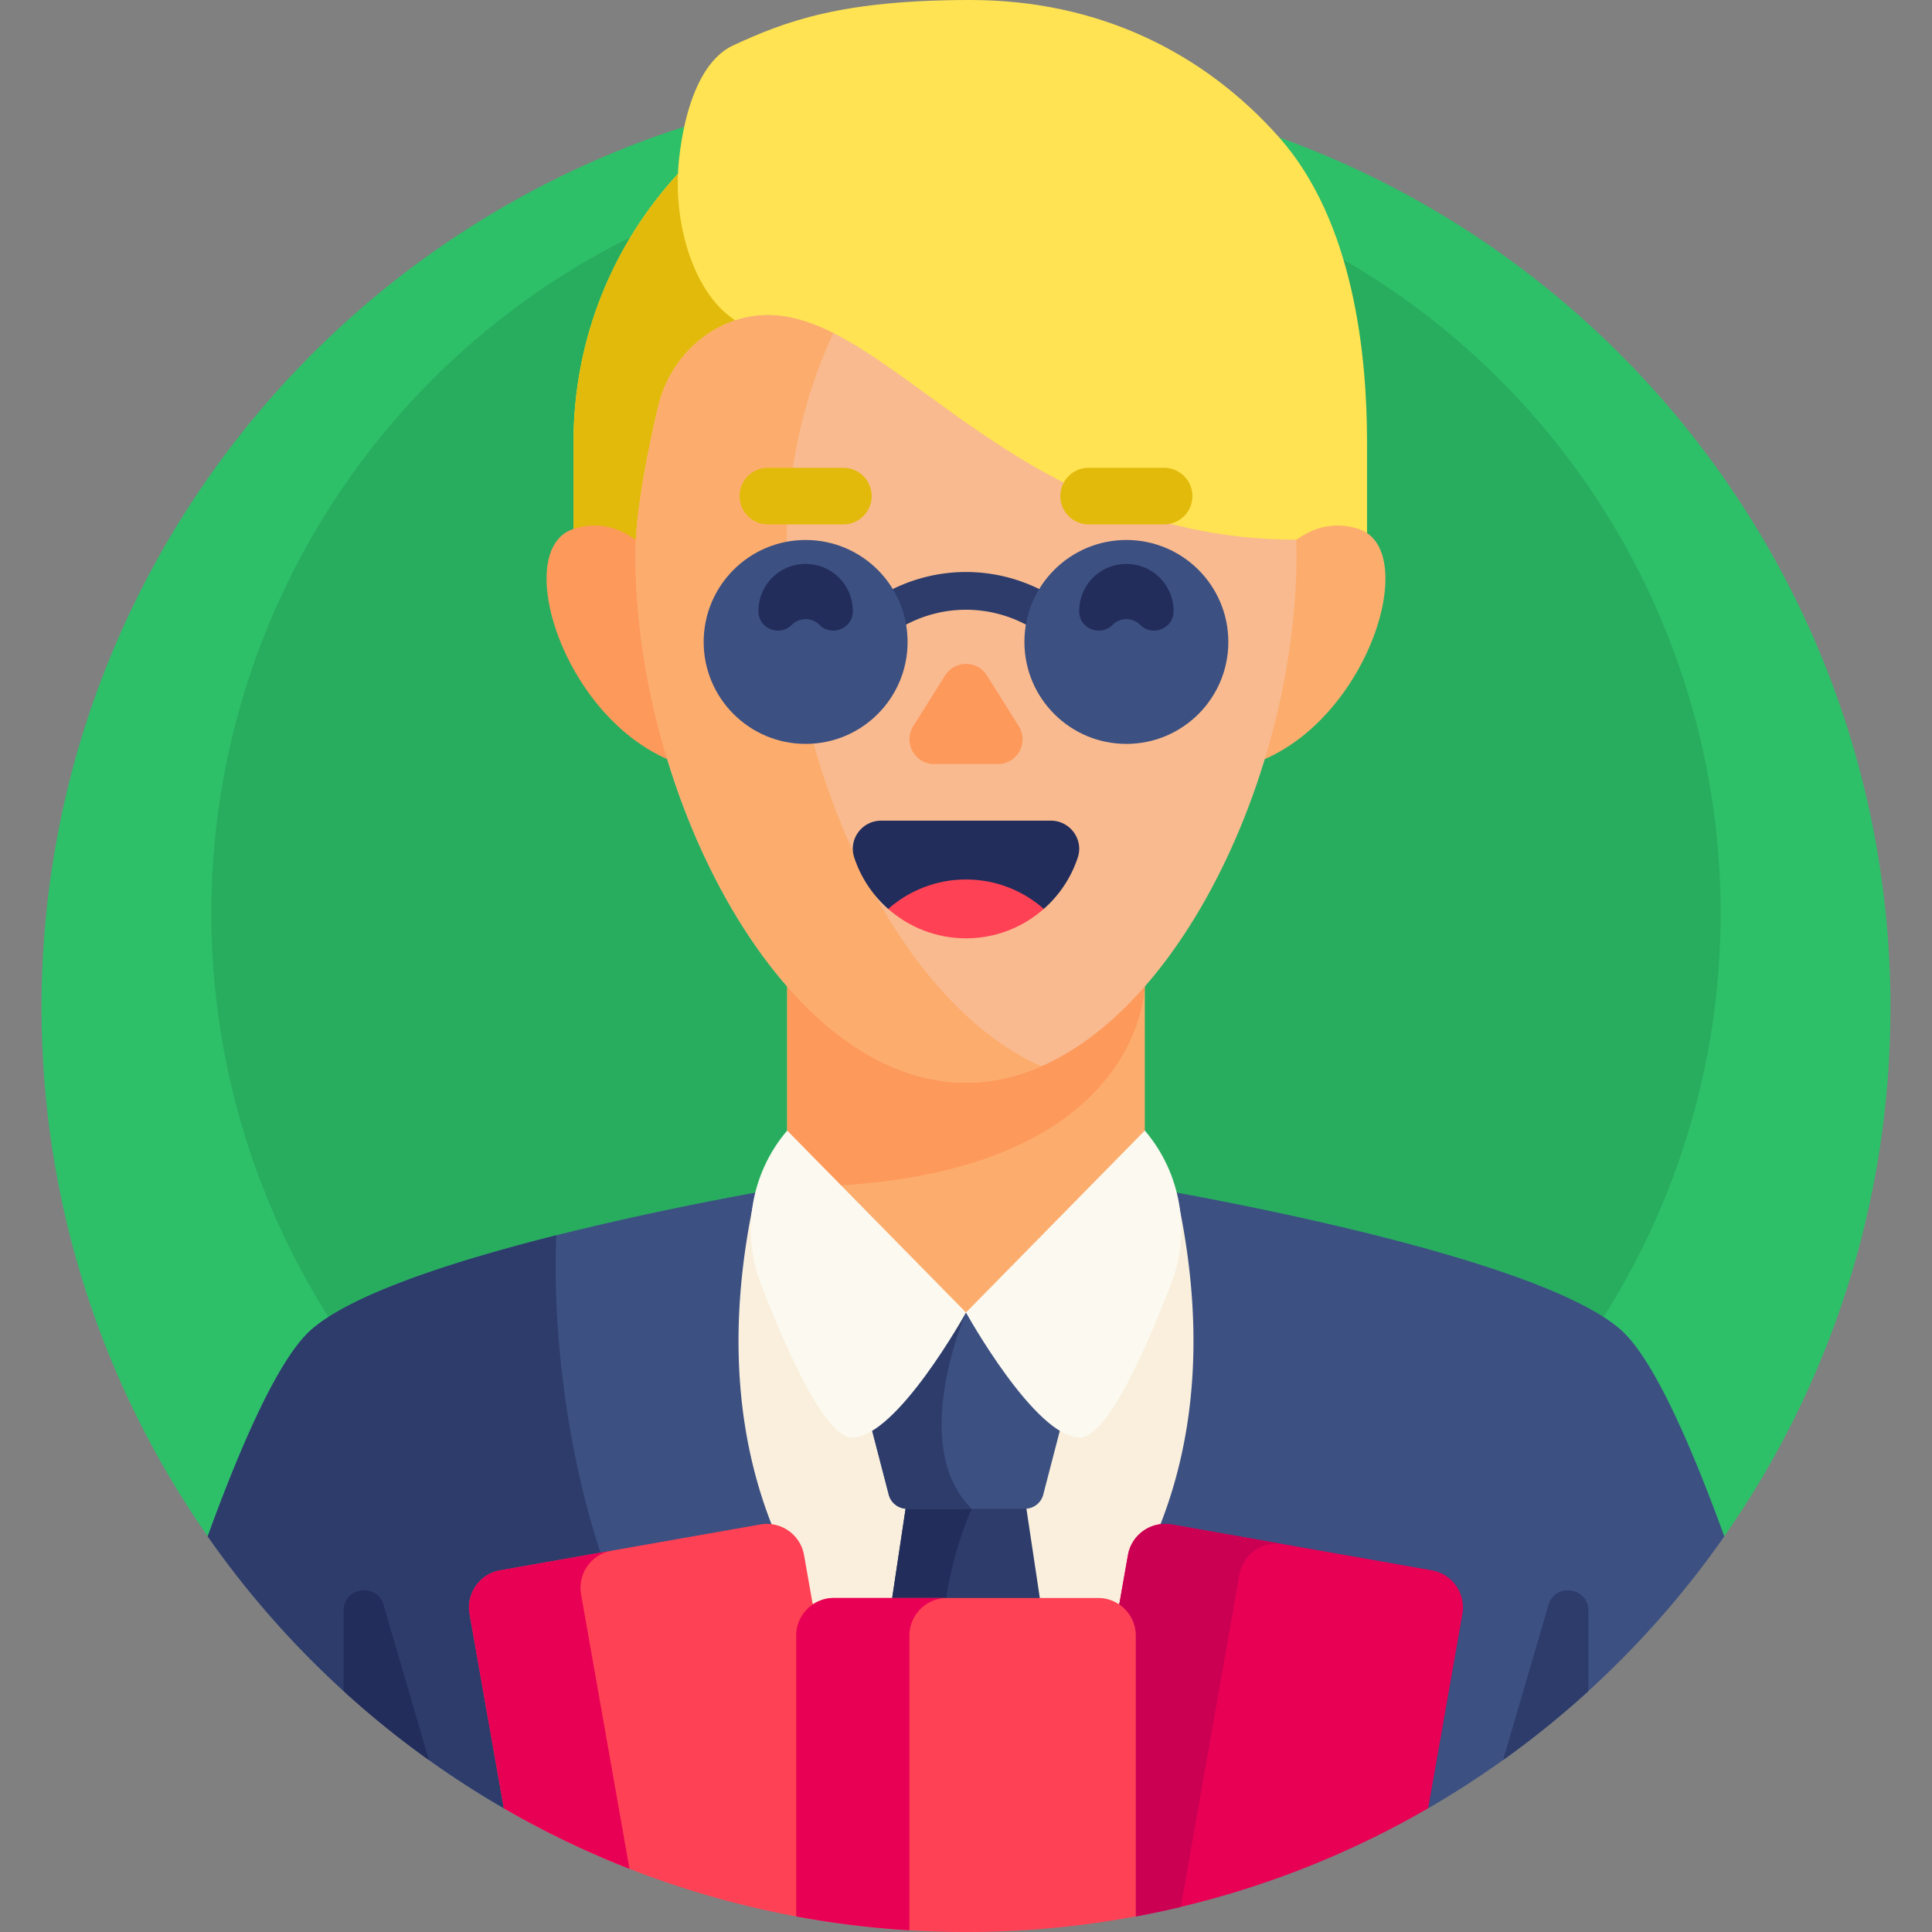
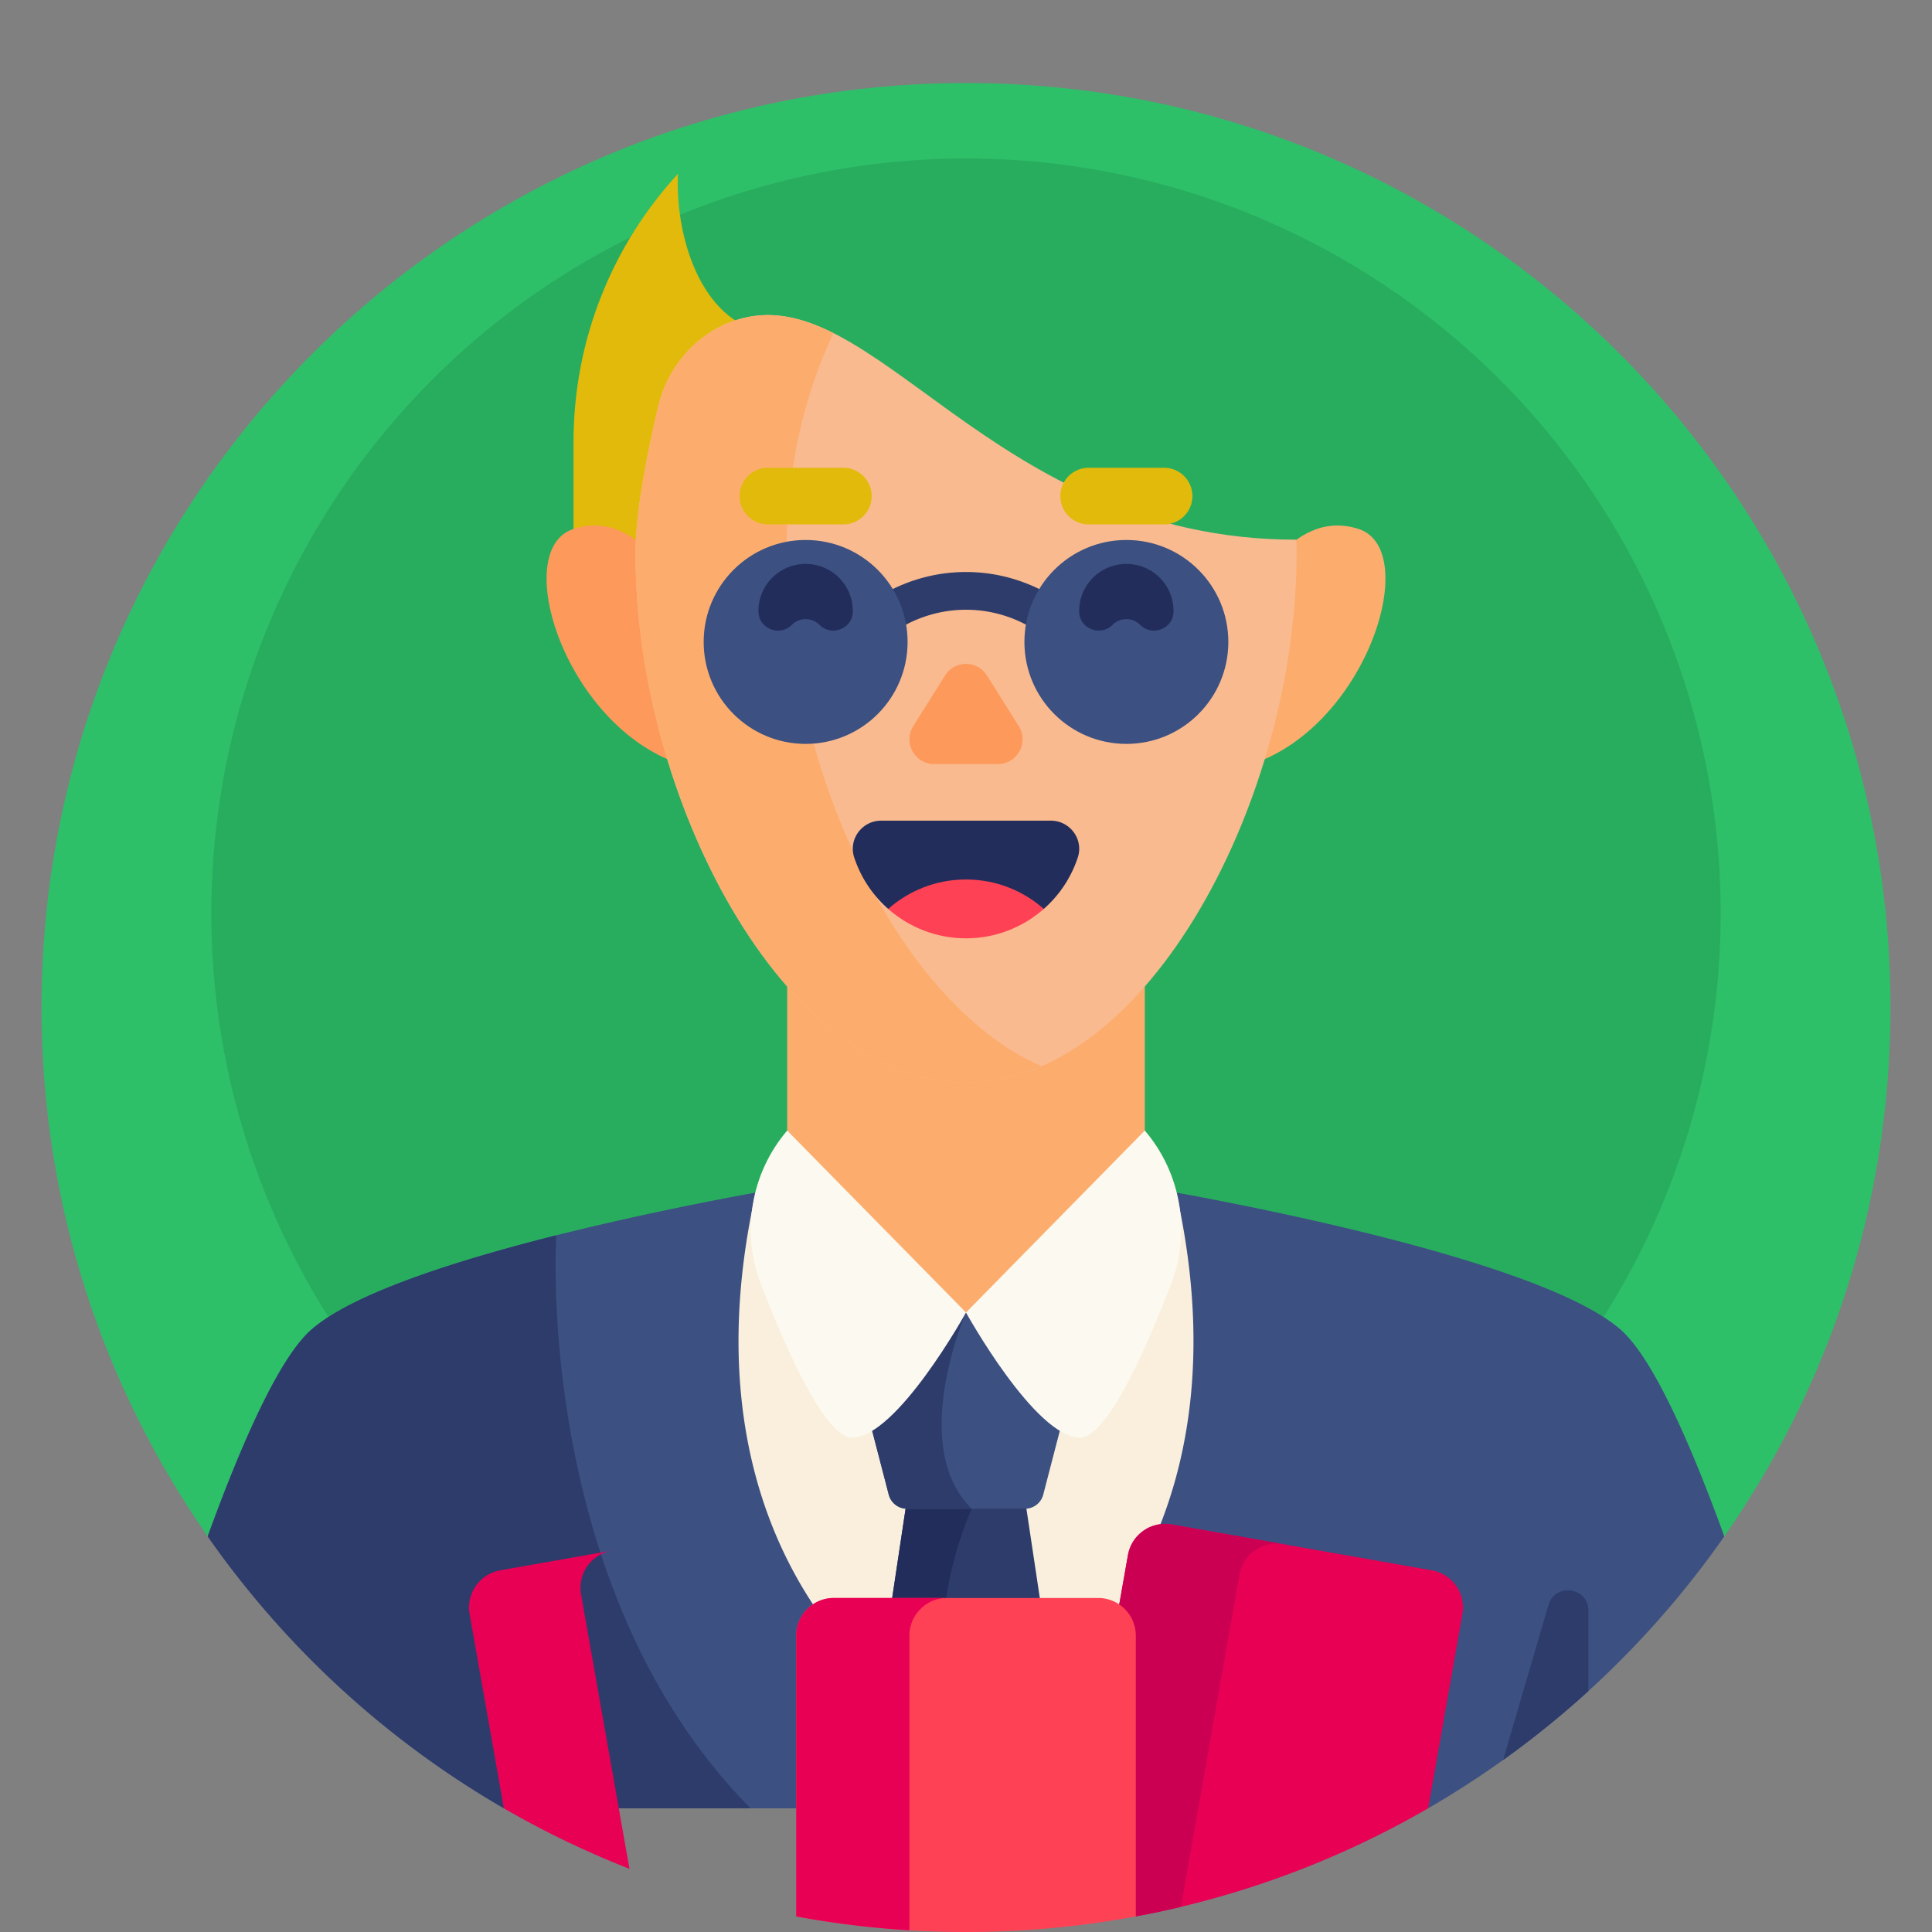
<svg xmlns="http://www.w3.org/2000/svg" width="288" height="288">
  <rect width="100%" height="100%" fill="#808080" stroke="none" />
  <svg width="288" height="288">
    <svg width="288" height="288" viewBox="0 0 512 512">
      <path fill="#2ebf69" d="M456.969 407.139C484.713 367.427 501 319.119 501 267c0-135.31-109.69-245-245-245S11 131.69 11 267c0 52.119 16.287 100.427 44.031 140.139z" class="color7255ce svgShape color9b8be8" />
      <circle cx="256" cy="242" r="200" fill="#28ad5f" class="color5c45bf svgShape color8a7cd0" />
-       <path fill="#ffe352" d="M339.003 36.423C319.219 14.101 291.383 0 257.134 0s-48.985 5.638-62.772 12-14.708 34.073-14.708 34.073c-17.176 18.715-27.663 43.666-27.663 71.07v30.076h210.286v-30.076c0-23.009-3.49-58.398-23.274-80.72z" class="colorffdd40 svgShape colorf1c40f" />
      <path fill="#e2ba0b" d="M151.991 117.143v30.076h42.846V84.904c-10.759-7.032-15.794-24.117-15.183-38.831-17.176 18.714-27.663 43.666-27.663 71.07z" class="colorffc839 svgShape colore2ba0b" />
      <path fill="#3c5082" d="M456.949 407.139c-8.256-22.709-16.99-42.685-24.722-51.911-.904-1.078-1.795-2.019-2.668-2.79-23.413-20.673-123.588-37.434-126.172-37.863h-94.772c-2.584.428-102.759 17.19-126.172 37.863-.874.772-1.765 1.712-2.668 2.79-7.732 9.226-16.467 29.203-24.722 51.911l-.002.026a246.298 246.298 0 0078.475 72.056h244.952a246.287 246.287 0 0078.475-72.056c-.003-.008-.003-.017-.004-.026z" class="color3c5082 svgShape" />
      <path fill="#2d3c6b" d="M133.557 479.221h65.339c-57.644-58.331-51.463-151.85-51.463-151.85v-.001c-26.573 6.675-54.095 15.447-64.991 25.068-.874.772-1.765 1.712-2.668 2.79-7.732 9.226-16.467 29.203-24.722 51.911l-.002.026a246.264 246.264 0 0078.507 72.056z" class="color2d3c6b svgShape" />
      <path fill="#f9efdc" d="M208.614 314.575c-.422.07-3.462.578-8.333 1.466C182.702 394.915 219 442.666 256 462.067c37-19.401 73.298-67.152 55.719-146.026a576.024 576.024 0 00-8.333-1.466z" class="colorf9efdc svgShape" />
      <path fill="#2d3c6b" d="M278.926 445.876l-7.77-51.73h-30.313l-7.77 51.73c7.274 6.687 15.083 12.078 22.926 16.191 7.844-4.112 15.654-9.504 22.927-16.191z" class="color2d3c6b svgShape" />
      <path fill="#222d5b" d="M258.093 394.146h-17.249l-7.77 51.73c7.274 6.687 15.083 12.078 22.926 16.191-14.787-27.401 1.511-62.236 1.511-62.236z" class="color222d5b svgShape" />
      <path fill="#3c5082" d="M271.632 399.831h-31.265a5 5 0 01-4.84-3.744L223 347.831h66l-12.528 48.256a5 5 0 01-4.84 3.744z" class="color3c5082 svgShape" />
      <path fill="#2d3c6b" d="M223 347.831l12.528 48.256a5 5 0 004.84 3.744h17.143c-16.998-16.635-1.512-51.997-1.511-52z" class="color2d3c6b svgShape" />
-       <path fill="#222d5b" d="M91.07 426.843v21.327a246.275 246.275 0 0022.599 18.262l-12.035-41.103c-1.75-5.98-10.564-4.716-10.564 1.514z" class="color222d5b svgShape" />
      <path fill="#2d3c6b" d="M420.93 426.843v21.327a246.275 246.275 0 01-22.599 18.262l12.035-41.103c1.75-5.98 10.564-4.716 10.564 1.514z" class="color2d3c6b svgShape" />
      <path fill="#fcad6d" d="M208.614 221.239v93.336s19.021 33.261 47.17 33.261c.073 0 .143-.005.216-.005 28.031-.103 47.386-33.256 47.386-33.256v-93.336z" class="colorfcad6d svgShape" />
-       <path fill="#fd995b" d="M208.614 220.734v93.841c94.723 0 94.772-53.4 94.772-53.4v-40.44h-94.772z" class="colorfd995b svgShape" />
      <path fill="#fcf9f0" d="M303.386 299.609L256 347.831s18.328 33.146 30.188 33.146c7.034 0 17.106-22.384 24.137-40.597 5.342-13.84 2.694-29.488-6.939-40.771zm-94.772 0L256 347.831s-18.328 33.146-30.188 33.146c-7.034 0-17.106-22.384-24.137-40.597-5.342-13.84-2.694-29.488 6.939-40.771z" class="colorfcf9f0 svgShape" />
      <path fill="#fd995b" d="M180.942 159.567s-10.385-25.285-28.897-19.415.448 60.664 36.573 64.116z" class="colorfd995b svgShape" />
      <path fill="#fcad6d" d="M331.058 159.567s10.385-25.285 28.897-19.415-.448 60.664-36.573 64.116z" class="colorfcad6d svgShape" />
      <path fill="#f9ba8f" d="M194.837 84.904c-10.322 3.439-17.93 12.279-20.432 22.867-2.552 10.801-6.002 27.519-6.002 38.984 0 64.505 39.219 140.155 87.597 140.155s87.597-75.65 87.597-140.155c0-1.674-.033-2.084-.085-3.733-81.411-.002-112.185-70.275-148.675-58.118z" class="colorf9ba8f svgShape" />
      <path fill="#fcad6d" d="M276 282.564c-38.741-16.953-67.597-80.479-67.597-135.809 0-21.971 4.564-41.826 12.476-58.475-8.87-4.459-17.292-6.291-26.042-3.376-10.322 3.439-17.93 12.279-20.432 22.867-2.552 10.801-6.002 27.519-6.002 38.984 0 64.505 39.219 140.155 87.597 140.155 6.881 0 13.576-1.535 20-4.346z" class="colorfcad6d svgShape" />
      <path fill="#fd995b" d="M242.013 192.447l8.436-13.441c2.569-4.093 8.533-4.093 11.102 0l8.436 13.441c2.739 4.365-.398 10.038-5.551 10.038h-16.871c-5.154-.001-8.291-5.674-5.552-10.038z" class="colorfd995b svgShape" />
      <path fill="#222d5b" d="M235.384 240.87h41.233a31.175 31.175 0 009.01-13.631c1.584-4.811-2.069-9.754-7.134-9.754h-44.985c-5.065 0-8.718 4.943-7.134 9.754a31.175 31.175 0 009.01 13.631z" class="color222d5b svgShape" />
      <path fill="#ff4155" d="M276.616 240.87c-5.493 4.849-12.714 7.798-20.616 7.798s-15.124-2.948-20.616-7.798c5.5-4.849 12.714-7.798 20.616-7.798s15.116 2.949 20.616 7.798z" class="colorff4155 svgShape" />
      <path fill="#e2ba0b" d="M223.5 138.968h-20a7.5 7.5 0 010-15h20a7.5 7.5 0 010 15zm85 0h-20a7.5 7.5 0 010-15h20a7.5 7.5 0 010 15z" class="colorff9100 svgShape" />
      <path fill="#2d3c6b" d="M235.046 167.697a5 5 0 01-2.678-9.225c7.119-4.504 15.292-6.885 23.635-6.885 8.338 0 16.507 2.378 23.623 6.878a5 5 0 01-5.343 8.452c-5.516-3.487-11.836-5.331-18.279-5.331-6.447 0-12.771 1.845-18.287 5.335a4.99 4.99 0 01-2.671.776z" class="color2d3c6b svgShape" />
      <circle cx="213.5" cy="170.12" r="27.02" fill="#3c5082" class="color3c5082 svgShape" />
      <path fill="#222d5b" d="M201.001 162.085a12.468 12.468 0 014.242-9.539c4.675-4.128 11.84-4.128 16.515 0a12.471 12.471 0 014.242 9.539c-.055 4.538-5.629 6.716-8.838 3.507a5.177 5.177 0 00-7.322 0c-3.21 3.21-8.784 1.032-8.839-3.507z" class="color222d5b svgShape" />
      <circle cx="298.5" cy="170.12" r="27.02" fill="#3c5082" class="color3c5082 svgShape" />
      <path fill="#222d5b" d="M310.999 162.085a12.468 12.468 0 00-4.242-9.539c-4.675-4.128-11.84-4.128-16.515 0a12.471 12.471 0 00-4.242 9.539c.055 4.538 5.629 6.716 8.838 3.507a5.177 5.177 0 017.322 0c3.21 3.21 8.784 1.032 8.839-3.507z" class="color222d5b svgShape" />
-       <path fill="#ff4155" d="M227.122 491.749l-14.042-79.637c-.959-5.439-6.146-9.071-11.585-8.112l-68.937 12.155c-5.439.959-9.071 6.146-8.112 11.585l9.077 51.481a243.325 243.325 0 0077.478 28.648z" class="colorff4155 svgShape" />
      <g class="color000 svgShape">
        <path fill="#e80054" d="M153.991 422.531c-.959-5.439 2.673-10.626 8.112-11.585l-29.544 5.209c-5.439.959-9.071 6.146-8.112 11.585l9.077 51.481a243.883 243.883 0 0033.289 16.03z" class="colore80054 svgShape" />
      </g>
      <g class="color000 svgShape">
        <path fill="#e80054" d="M379.442 416.156L310.505 404c-5.439-.959-10.625 2.673-11.585 8.112l-14.042 79.637 16.119 16.119a243.301 243.301 0 0077.478-28.648l9.077-51.481c.96-5.437-2.671-10.624-8.11-11.583z" class="colore80054 svgShape" />
      </g>
      <g class="color000 svgShape">
        <path fill="#cc0053" d="M310.505 404c-5.439-.959-10.625 2.673-11.585 8.112l-14.042 79.637 16.12 16.12c4.017-.745 8-1.586 11.946-2.525l15.521-88.022c.959-5.439 6.146-9.071 11.584-8.112z" class="colorcc0053 svgShape" />
      </g>
      <g class="color000 svgShape">
        <path fill="#ff4155" d="M256 512a246.28 246.28 0 0045-4.129v-74.392c0-5.523-4.477-10-10-10h-70c-5.523 0-10 4.477-10 10v74.392A246.28 246.28 0 00256 512z" class="colorff4155 svgShape" />
      </g>
      <g class="color000 svgShape">
        <path fill="#e80054" d="M211 433.479v74.392a245.291 245.291 0 0030 3.674v-78.066c0-5.523 4.477-10 10-10h-30c-5.523 0-10 4.477-10 10z" class="colore80054 svgShape" />
      </g>
    </svg>
  </svg>
</svg>